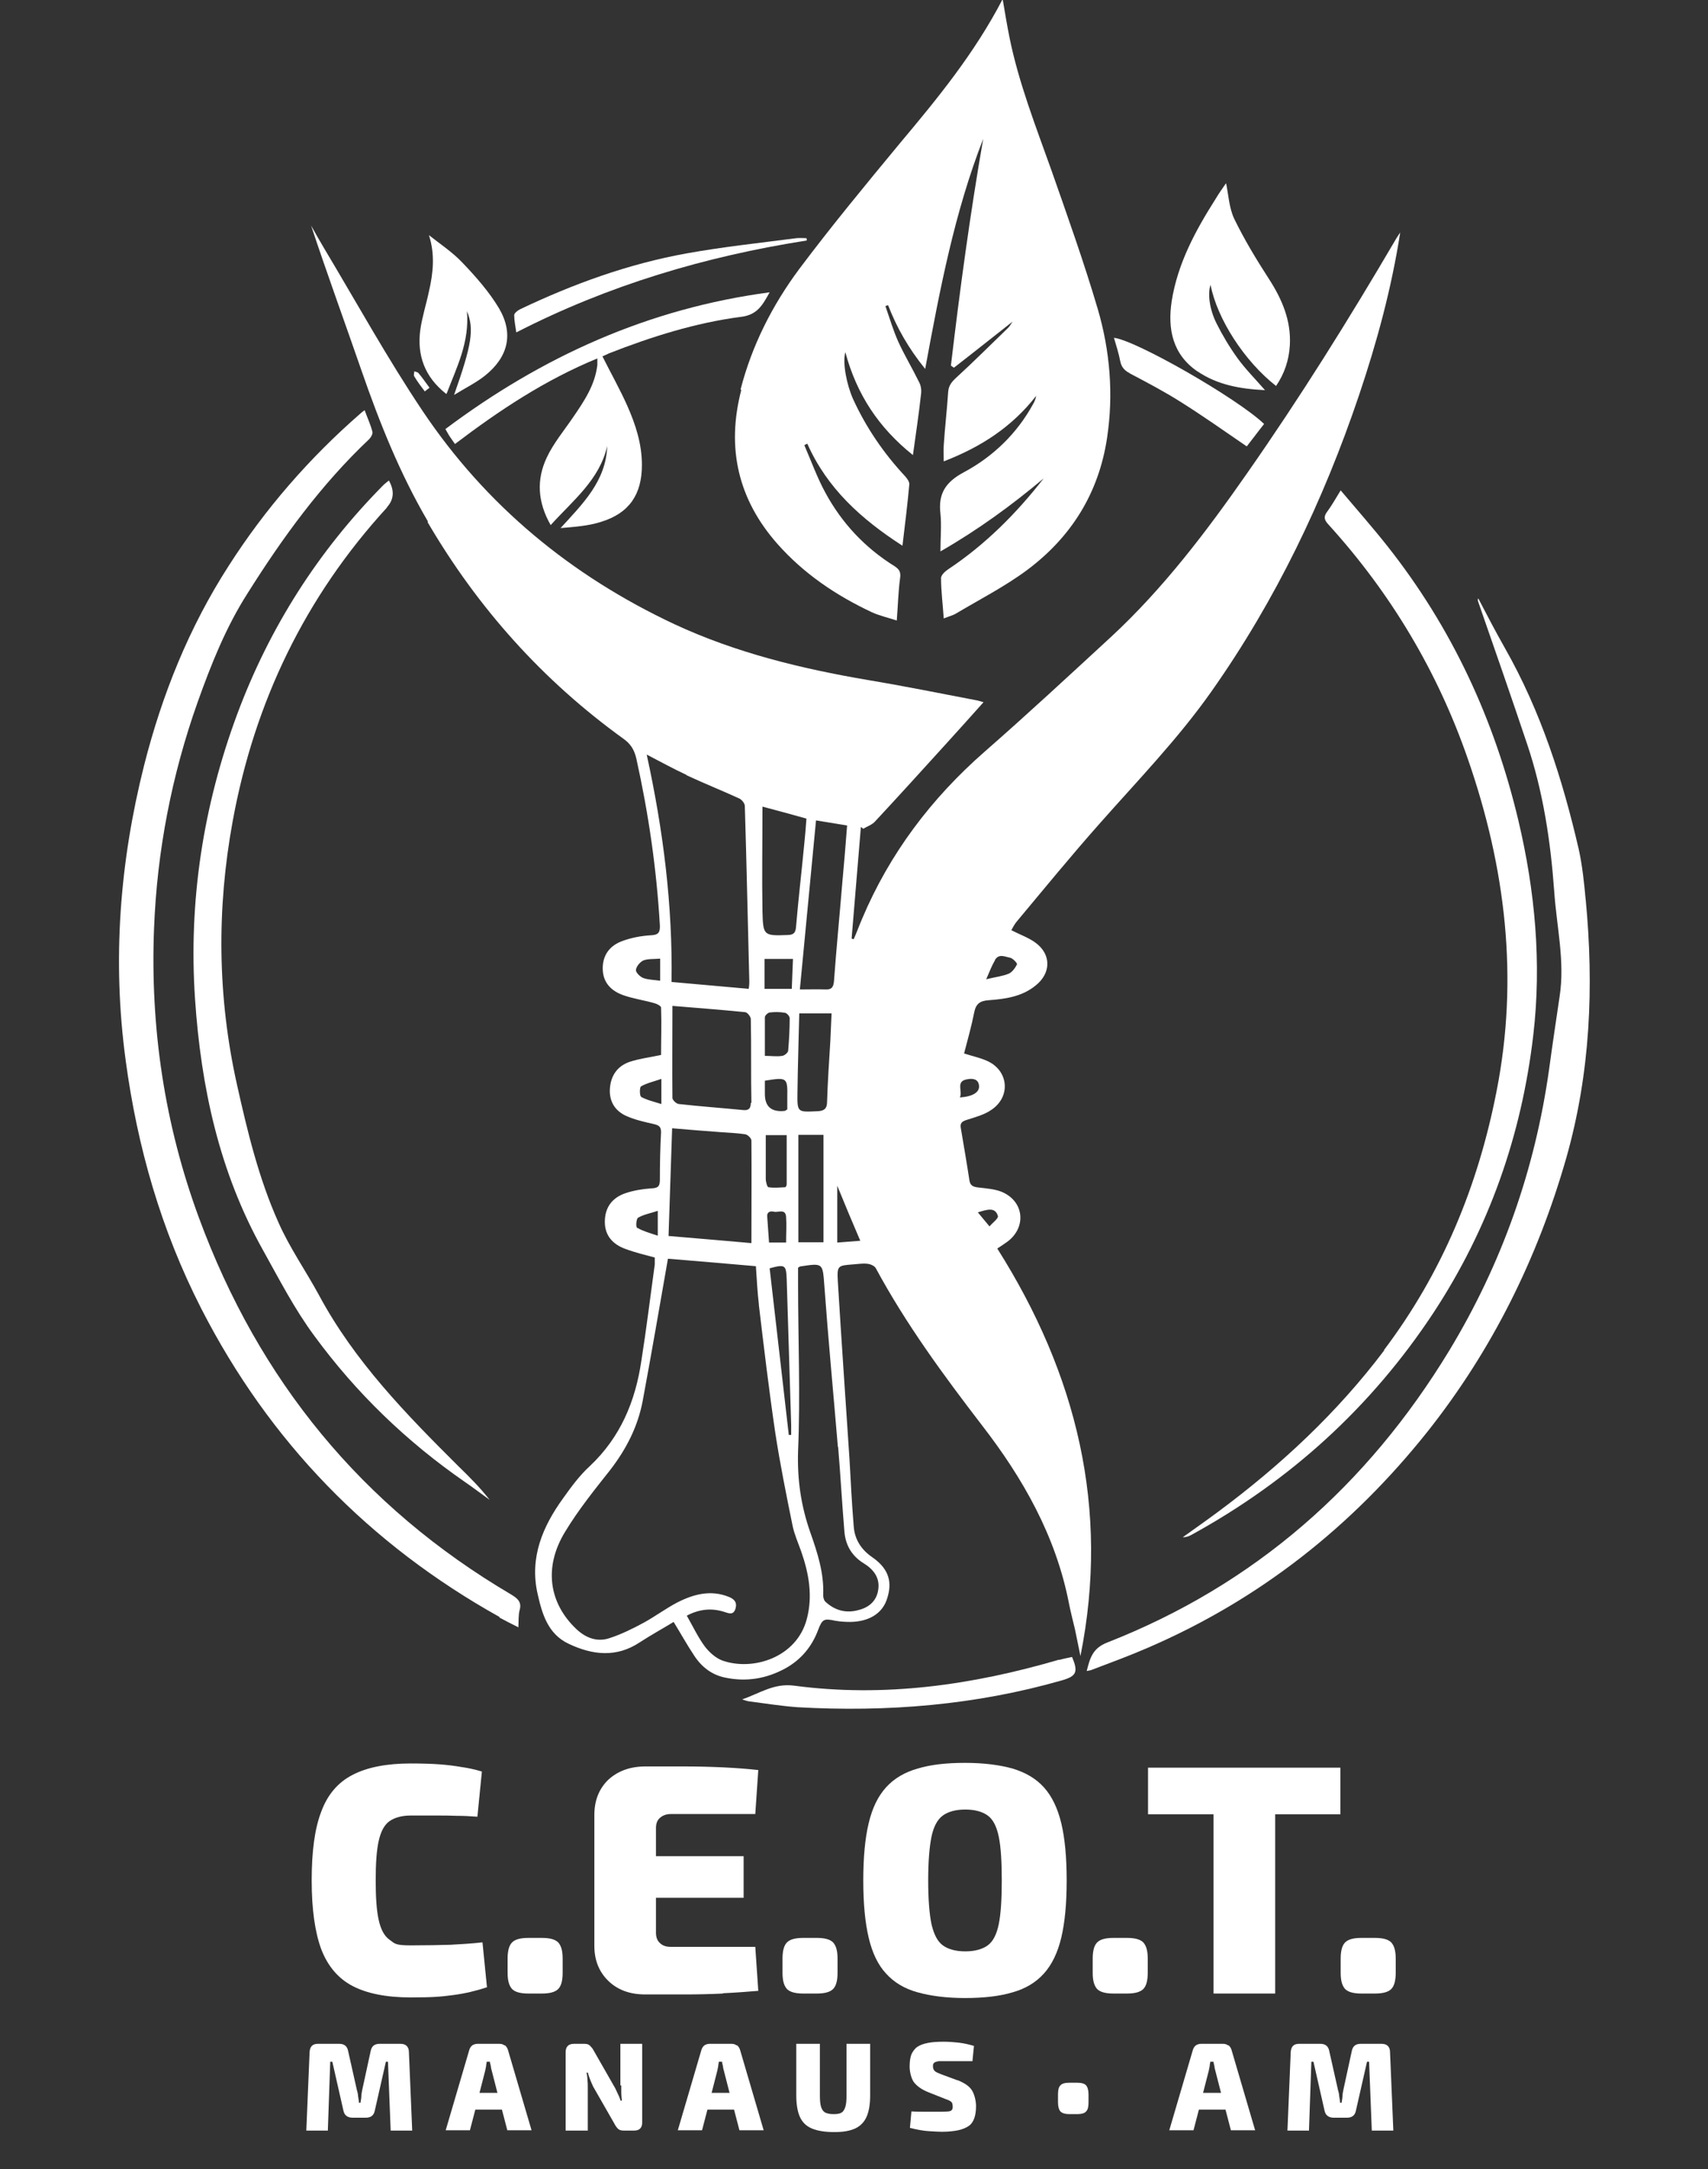
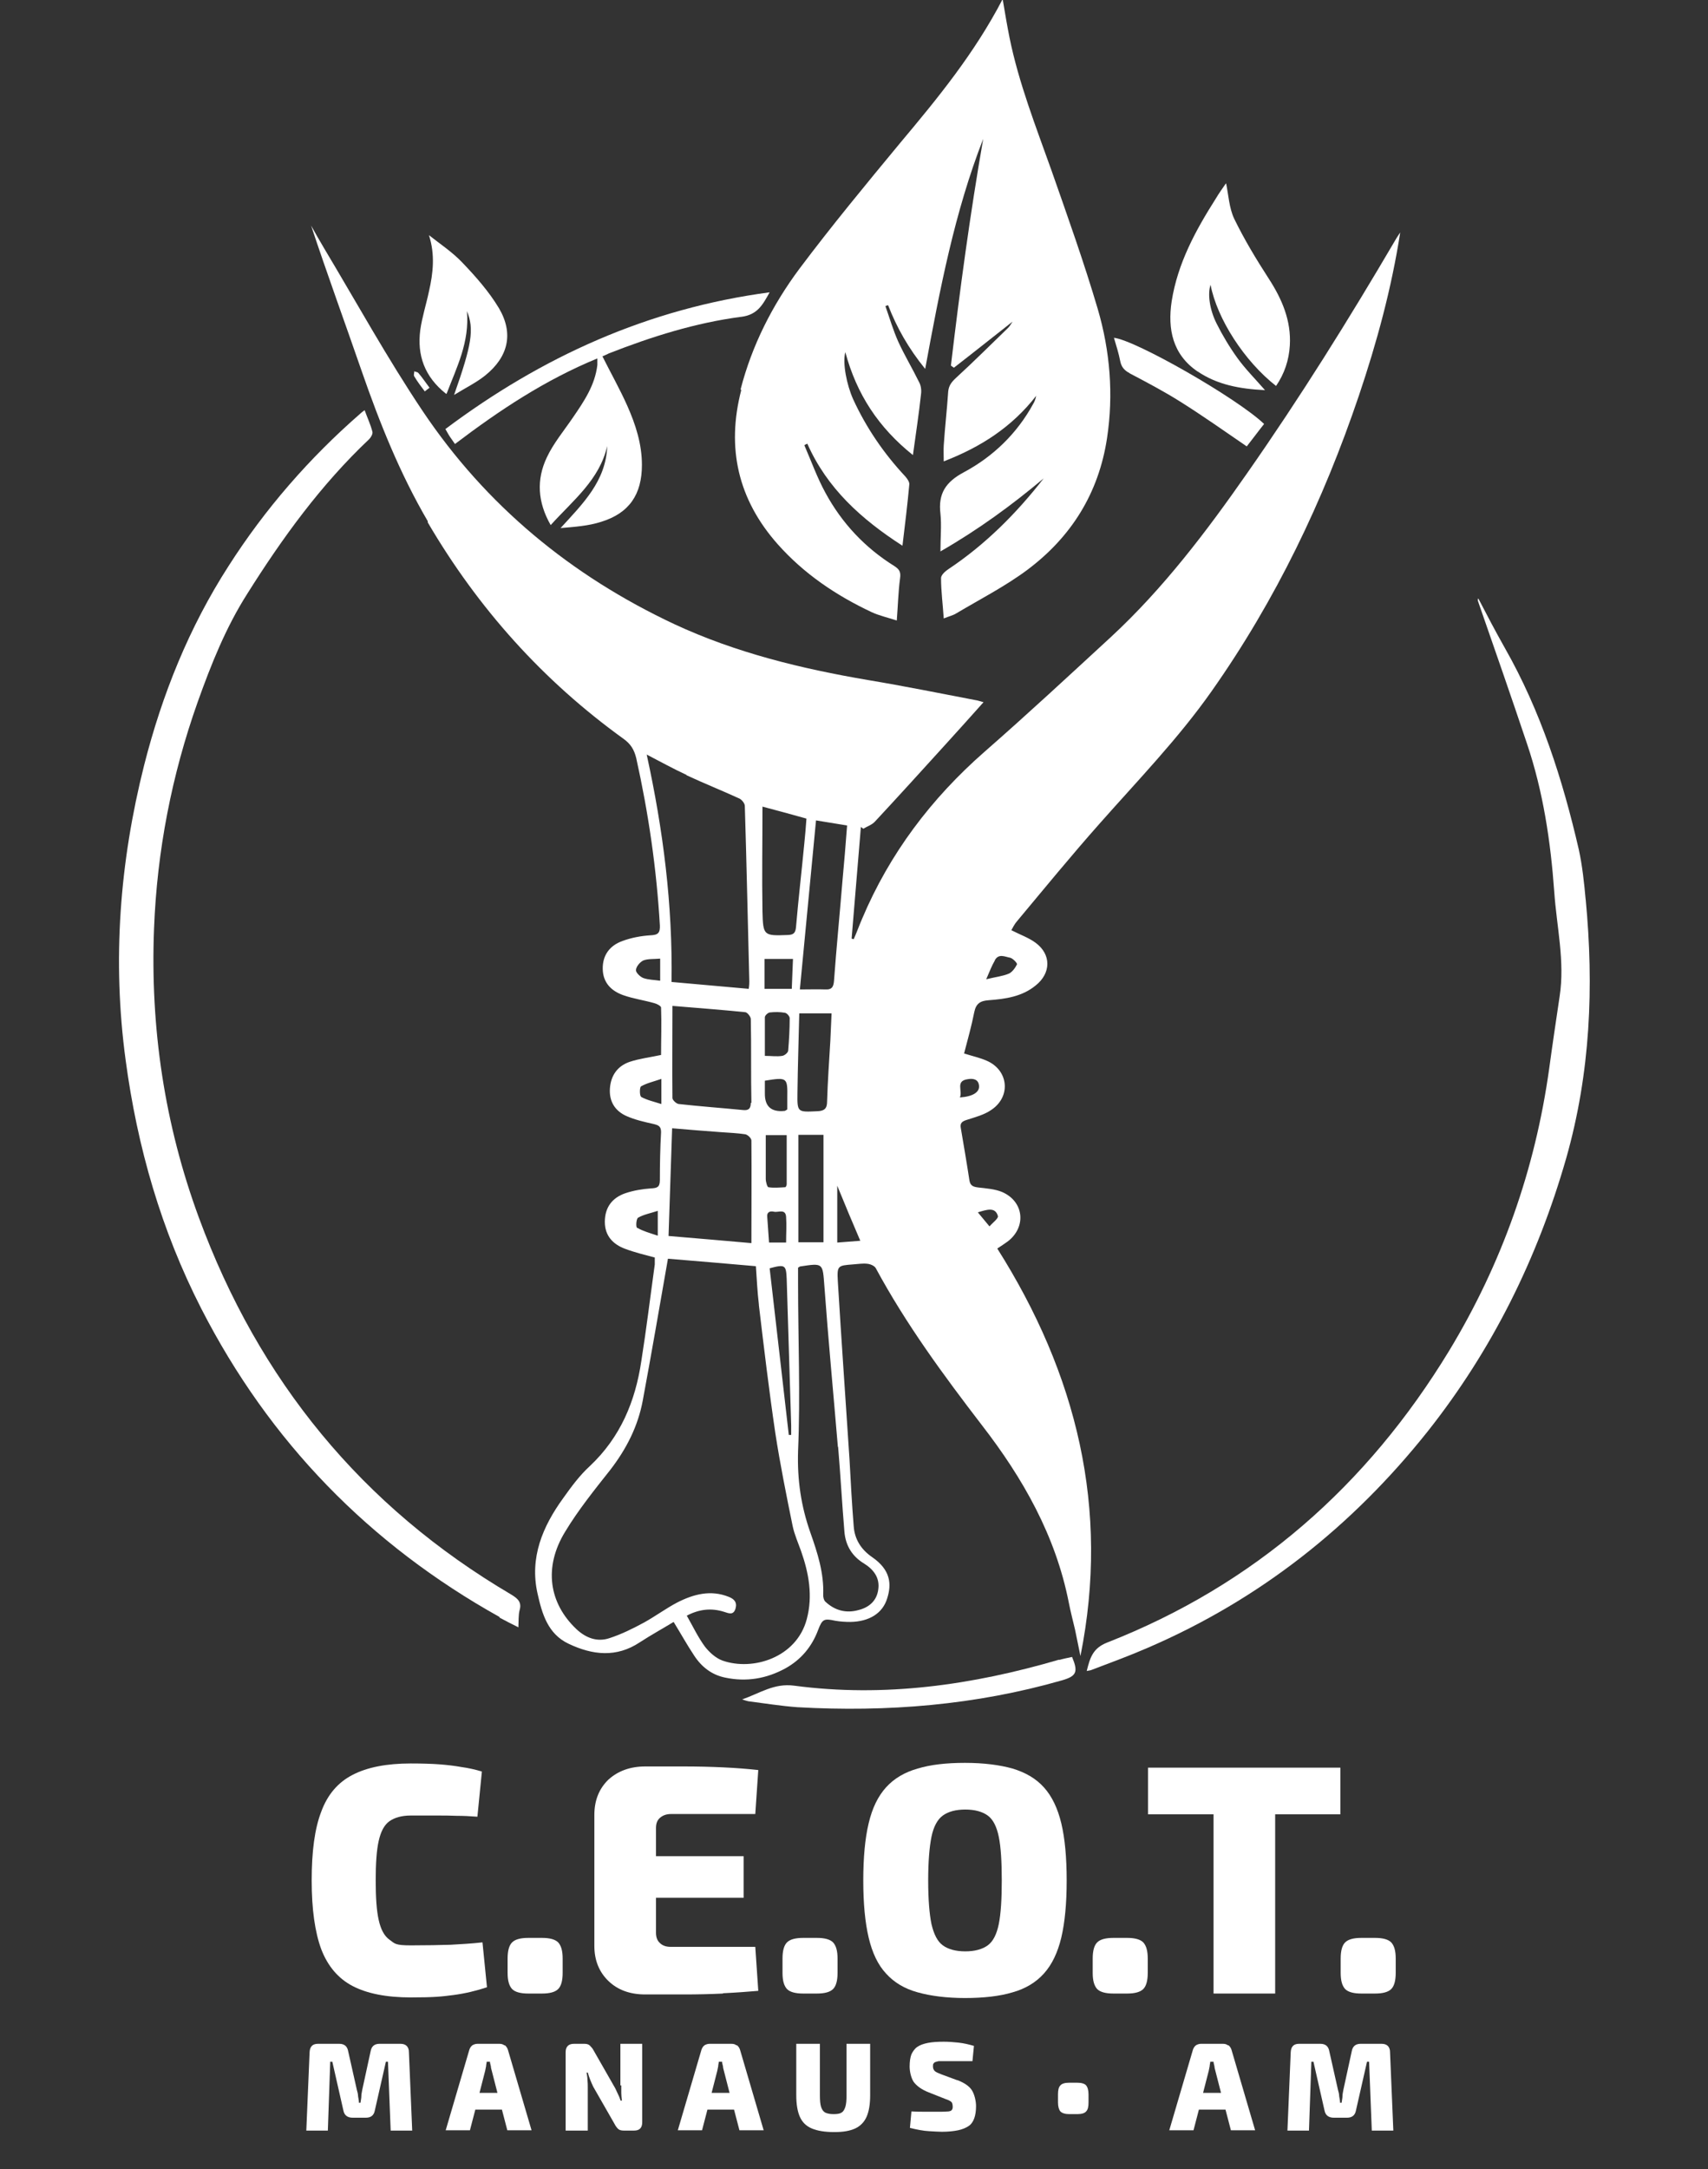
<svg xmlns="http://www.w3.org/2000/svg" id="Camada_1" viewBox="0 0 571 725">
  <rect x="0" y="0" width="571" height="725" fill="#333333" stroke="none" />
  <defs>
    <style>      .st0 {        fill: #fff;      }    </style>
  </defs>
  <path class="st0" d="M134,683.1h-7.1c-1.7,0-2.7.8-3,2.5l-2.8,12.9c-.1.7-.3,1.4-.3,2.1,0,.7-.2,1.4-.3,2.2h-.5c0-.7-.2-1.5-.3-2.2,0-.7-.2-1.4-.4-2.1l-2.9-12.9c-.3-1.7-1.3-2.5-3-2.5h-7.1c-1.8,0-2.7.9-2.8,2.8l-1.1,26.2h7.2l.8-23h.7l3.7,16.3c.3,1.6,1.4,2.4,3.1,2.4h4.4c1.7,0,2.7-.8,3-2.4l3.7-16.3h.7l.9,23h7.2l-1.1-26.2c0-1.8-1-2.8-2.8-2.8Z" />
  <path class="st0" d="M168.6,683.6c-.5-.4-1.1-.5-1.7-.5h-7.3c-.6,0-1.2.2-1.7.5-.5.4-.8.9-1,1.5l-7.9,26.9h8.1l1.8-6.9h8.9l1.8,6.9h8.1l-7.9-26.9c-.2-.6-.5-1.1-1-1.5ZM160.3,699.5l1.9-7.4c.1-.5.2-1,.3-1.5,0-.5.2-1.1.2-1.5h1.1c0,.5.2,1,.3,1.5,0,.5.2,1.1.3,1.5l1.9,7.4h-6Z" />
  <path class="st0" d="M207.7,697c0,.8,0,1.7,0,2.5,0,.8.1,1.7.2,2.6h-.4c-.3-.9-.7-1.8-1.1-2.6-.4-.8-.7-1.6-1.1-2.2l-6.8-11.9c-.4-.8-.9-1.3-1.3-1.7-.4-.4-1-.6-1.8-.6h-3.5c-1.8,0-2.8.9-2.8,2.8v26.2h7.4v-14.4c0-.8,0-1.6-.1-2.5,0-.9-.2-1.7-.3-2.5h.4c.2.8.5,1.6.8,2.4.3.8.7,1.6,1,2.3l7.1,12.4c.4.8.8,1.3,1.2,1.7.4.4,1,.6,1.9.6h3.5c1.8,0,2.7-.9,2.7-2.8v-26.2h-7.3v13.9Z" />
-   <path class="st0" d="M246.2,683.6c-.5-.4-1.1-.5-1.7-.5h-7.3c-.6,0-1.2.2-1.7.5-.5.4-.8.9-1,1.5l-7.9,26.9h8.1l1.8-6.9h8.9l1.8,6.9h8.1l-7.9-26.9c-.2-.6-.5-1.1-1-1.5ZM237.9,699.5l1.9-7.4c.1-.5.2-1,.3-1.5,0-.5.2-1.1.2-1.5h1.1c0,.5.2,1,.3,1.5,0,.5.2,1.1.3,1.5l1.9,7.4h-6Z" />
+   <path class="st0" d="M246.2,683.6c-.5-.4-1.1-.5-1.7-.5h-7.3c-.6,0-1.2.2-1.7.5-.5.4-.8.9-1,1.5l-7.9,26.9h8.1l1.8-6.9h8.9l1.8,6.9h8.1l-7.9-26.9c-.2-.6-.5-1.1-1-1.5ZM237.9,699.5l1.9-7.4c.1-.5.2-1,.3-1.5,0-.5.2-1.1.2-1.5h1.1c0,.5.2,1,.3,1.5,0,.5.2,1.1.3,1.5l1.9,7.4h-6" />
  <path class="st0" d="M283,700.3c0,1.7-.1,2.9-.4,3.9-.3.9-.7,1.6-1.3,1.9-.6.4-1.5.5-2.7.5s-2-.2-2.7-.5c-.7-.4-1.1-1-1.4-1.9-.3-.9-.4-2.2-.4-3.9v-17.2h-7.9v17.2c0,3,.4,5.4,1.2,7.2.8,1.8,2.1,3.1,4,3.9,1.9.8,4.4,1.2,7.5,1.2s5.2-.4,7-1.2c1.7-.8,3-2.1,3.8-3.9.8-1.8,1.2-4.2,1.2-7.2v-17.2h-7.9v17.2Z" />
  <path class="st0" d="M320.1,695.3l-5.4-2c-1-.4-1.8-.7-2.2-1.1s-.6-.9-.6-1.5,0-.8.2-1c.1-.2.3-.4.6-.5s.6-.2,1.1-.3c.4,0,1,0,1.6,0,1.7,0,3.5,0,5.2,0,1.8,0,3.3,0,4.5,0l.5-5.1c-1.7-.5-3.4-.9-5.2-1.1s-3.4-.3-4.9-.3c-2,0-3.8.1-5.3.4s-2.6.7-3.5,1.3c-.9.6-1.5,1.5-2,2.5-.4,1.1-.6,2.4-.6,4.1s.5,3.9,1.4,5.2c1,1.3,2.6,2.5,4.9,3.4l5.8,2.3c.6.2,1.1.4,1.4.6.3.2.6.4.7.7.1.3.2.7.2,1.1s0,.9-.3,1.2c-.2.3-.5.4-1.1.5-.5,0-1.2.1-2.2.1s-1.3,0-2.3,0c-1,0-2.1,0-3.4,0s-2.8,0-4.5-.1l-.5,5.5c2.4.6,4.5,1,6.4,1.1,1.9.1,3.3.2,4.3.2,2.1,0,3.9-.2,5.4-.5,1.4-.3,2.6-.8,3.5-1.4s1.5-1.5,1.9-2.6c.4-1.1.6-2.5.6-4.1s-.5-3.9-1.4-5.3c-.9-1.4-2.6-2.5-4.9-3.4Z" />
  <path class="st0" d="M410.5,683.6c-.5-.4-1.1-.5-1.7-.5h-7.3c-.6,0-1.2.2-1.7.5-.5.4-.8.9-1,1.5l-7.9,26.9h8.1l1.8-6.9h8.9l1.8,6.9h8.1l-7.9-26.9c-.2-.6-.5-1.1-1-1.5ZM402.2,699.5l1.9-7.4c.1-.5.2-1,.3-1.5,0-.5.2-1.1.2-1.5h1.1c0,.5.2,1,.3,1.5,0,.5.2,1.1.3,1.5l1.9,7.4h-6Z" />
  <path class="st0" d="M462,683.1h-7.1c-1.7,0-2.7.8-3,2.5l-2.8,12.9c-.1.7-.3,1.4-.3,2.1,0,.7-.2,1.4-.3,2.2h-.5c0-.7-.2-1.5-.3-2.2,0-.7-.2-1.4-.4-2.1l-2.9-12.9c-.3-1.7-1.3-2.5-3-2.5h-7.1c-1.8,0-2.7.9-2.8,2.8l-1.1,26.2h7.2l.8-23h.7l3.7,16.3c.3,1.6,1.4,2.4,3.1,2.4h4.4c1.7,0,2.7-.8,3-2.4l3.7-16.3h.7l.9,23h7.2l-1.1-26.2c0-1.8-1-2.8-2.8-2.8Z" />
  <path class="st0" d="M360.1,696.1h-2.6c-1.5,0-2.5.3-3,.9-.6.6-.8,1.6-.8,3v2.7c0,1.4.3,2.4.8,3,.6.6,1.6.9,3,.9h2.6c1.5,0,2.5-.3,3-.9.6-.6.8-1.6.8-3v-2.7c0-1.4-.3-2.4-.8-3s-1.6-.9-3-.9Z" />
  <path class="st0" d="M130.2,608.7c1.7-1.2,4.1-1.9,7.1-1.9s6.2,0,8.6,0c2.4,0,4.7,0,6.8.1,2.1,0,4.4.1,6.9.3l1.5-15.1c-2.3-.7-4.6-1.2-6.8-1.5-2.2-.4-4.7-.7-7.3-.9-2.7-.2-5.9-.3-9.7-.3-8.1,0-14.6,1.3-19.4,3.8-4.9,2.5-8.4,6.6-10.5,12.3-2.2,5.7-3.2,13.3-3.2,23s1.1,17.3,3.2,23c2.2,5.7,5.7,9.8,10.5,12.3,4.8,2.5,11.3,3.8,19.4,3.8s10.4-.3,14.3-.8c3.8-.5,7.6-1.4,11.2-2.6l-1.5-15c-3.6.4-7.1.6-10.7.8-3.5.1-8,.2-13.3.2s-5.3-.6-7.1-1.9c-1.7-1.2-2.9-3.4-3.6-6.6-.7-3.1-1-7.5-1-13.2s.3-10.1,1-13.2c.7-3.1,1.8-5.3,3.6-6.6Z" />
  <path class="st0" d="M181.2,647.7h-4.6c-2.6,0-4.4.5-5.4,1.5-1,1-1.5,2.8-1.5,5.4v4.8c0,2.6.5,4.3,1.5,5.4,1,1,2.8,1.5,5.4,1.5h4.6c2.6,0,4.4-.5,5.4-1.5,1-1,1.5-2.8,1.5-5.4v-4.8c0-2.6-.5-4.3-1.5-5.4-1-1-2.8-1.5-5.4-1.5Z" />
  <path class="st0" d="M241.7,666.2c4.3-.2,8.2-.5,11.8-.8l-1-14.7h-28.2c-1.6,0-2.8-.4-3.7-1.3-.9-.8-1.3-2-1.3-3.4v-11.7h29.3v-13.9h-29.3v-9.4c0-1.5.4-2.6,1.3-3.4.9-.8,2.1-1.3,3.7-1.3h28.2l1-14.7c-3.6-.4-7.5-.7-11.8-.9-4.3-.2-8.6-.3-13-.3h-13c-5,0-9.1,1.5-12.3,4.4-3.1,3-4.7,6.9-4.7,11.8v43.8c0,4.8,1.6,8.7,4.7,11.7,3.1,3,7.2,4.5,12.3,4.5s8.6,0,13,0c4.4,0,8.8-.1,13-.3Z" />
  <path class="st0" d="M273.1,666.3c2.6,0,4.4-.5,5.4-1.5,1-1,1.5-2.8,1.5-5.4v-4.8c0-2.6-.5-4.3-1.5-5.4-1-1-2.8-1.5-5.4-1.5h-4.6c-2.6,0-4.4.5-5.4,1.5-1,1-1.5,2.8-1.5,5.4v4.8c0,2.6.5,4.3,1.5,5.4,1,1,2.8,1.5,5.4,1.5h4.6Z" />
  <path class="st0" d="M356.6,628.5c0-7.7-.6-14.1-1.8-19.1-1.2-5-3.1-9-5.8-12-2.7-3-6.2-5-10.5-6.3-4.3-1.2-9.6-1.9-15.9-1.9s-11.5.6-15.8,1.9c-4.3,1.2-7.9,3.3-10.6,6.3-2.7,3-4.6,6.9-5.8,12-1.2,5-1.8,11.4-1.8,19.1s.6,14,1.8,19.1c1.2,5.1,3.1,9.1,5.8,12,2.7,3,6.2,5.1,10.6,6.3,4.3,1.2,9.6,1.9,15.8,1.9s11.6-.6,15.9-1.9c4.3-1.2,7.8-3.3,10.5-6.3,2.7-3,4.6-7,5.8-12,1.2-5.1,1.8-11.4,1.8-19.1ZM333.9,643.1c-.7,3.4-1.9,5.8-3.7,7.1-1.8,1.3-4.3,2-7.5,2s-5.7-.7-7.5-2c-1.8-1.3-3-3.7-3.8-7.1-.7-3.4-1.1-8.3-1.1-14.6s.4-11.1,1.1-14.6c.7-3.4,2-5.8,3.8-7.1,1.8-1.3,4.3-2,7.5-2s5.7.7,7.5,2c1.8,1.3,3,3.7,3.7,7.1.7,3.4,1,8.3,1,14.6s-.3,11.1-1,14.6Z" />
  <path class="st0" d="M376.8,647.7h-4.6c-2.6,0-4.4.5-5.4,1.5-1,1-1.5,2.8-1.5,5.4v4.8c0,2.6.5,4.3,1.5,5.4,1,1,2.8,1.5,5.4,1.5h4.6c2.6,0,4.4-.5,5.4-1.5,1-1,1.5-2.8,1.5-5.4v-4.8c0-2.6-.5-4.3-1.5-5.4-1-1-2.8-1.5-5.4-1.5Z" />
  <polygon class="st0" points="448.1 606.4 448.1 590.8 426.3 590.8 405.7 590.8 383.8 590.8 383.8 606.4 405.7 606.4 405.7 666.3 426.3 666.3 426.3 606.4 448.1 606.4" />
  <path class="st0" d="M459.7,647.7h-4.6c-2.6,0-4.4.5-5.4,1.5-1,1-1.5,2.8-1.5,5.4v4.8c0,2.6.5,4.3,1.5,5.4,1,1,2.8,1.5,5.4,1.5h4.6c2.6,0,4.4-.5,5.4-1.5,1-1,1.5-2.8,1.5-5.4v-4.8c0-2.6-.5-4.3-1.5-5.4-1-1-2.8-1.5-5.4-1.5Z" />
  <path class="st0" d="M143,174.6c16.8,28.7,38.5,52.9,65.4,72.3,2.4,1.7,3.6,3.6,4.3,6.5,4.1,18.4,6.8,37,7.9,55.9.1,2.5-.6,3.2-3.1,3.3-3.2.2-6.4.8-9.4,1.9-4.2,1.5-6.7,4.7-6.6,9.4.1,4.6,2.9,7.3,6.8,8.7,3.4,1.2,7,1.7,10.5,2.7.8.2,2.1.9,2.2,1.4.2,5.4,0,10.8,0,15.9-3.7.8-7.2,1.2-10.5,2.3-4.1,1.4-6.3,4.6-6.6,8.9-.3,4.3,1.7,7.5,5.5,9.2,2.9,1.3,6.1,2,9.2,2.7,1.6.4,2.4.8,2.4,2.7-.3,5.3-.4,10.7-.4,16,0,2.4-.9,2.7-3,2.8-2.9.2-5.8.7-8.5,1.6-4.4,1.5-6.9,4.7-6.9,9.6,0,4.6,2.7,7.5,6.8,9,3.2,1.2,6.5,2,9.9,2.9,0,.7,0,1.5,0,2.3-1.5,10.8-2.8,21.6-4.5,32.3-2,13.5-7,25.5-17.2,35.1-3.4,3.1-6.2,6.9-8.9,10.7-6.9,9.5-11.3,19.9-8.6,31.9,1.5,6.7,3.4,13.5,10.4,16.8,8,3.8,16,4.7,23.8-.5,3.7-2.4,7.5-4.5,11.3-6.8,2.4,3.9,4.5,7.7,6.9,11.3,2.5,3.8,5.9,6.4,10.3,7.3,7.1,1.5,13.8.4,20.2-3.1,5.2-2.9,8.8-7.2,10.9-12.8,1.4-3.7,2-3.9,5.7-3.1,1.7.3,3.4.4,5.1.4,6.3-.1,10.8-2.9,12.3-7.9,1.5-4.7,1.2-9.5-5.1-13.8-3.6-2.5-5.8-5.9-6.1-10.3-.6-7.4-1-14.9-1.4-22.3-1.3-19.8-2.7-39.6-3.9-59.4-.3-5.4-.1-5.4,5.1-5.8,1.6-.1,3.2-.4,4.8-.2,1,.1,2.4.7,2.8,1.5,10.1,18.7,22.6,35.7,35.5,52.5,13.7,17.7,24.6,36.9,29,59.2.6,3.1,1.4,6.1,2.1,9.1.6,2.9,1.2,5.9,1.8,8.8,9.9-49.3-1.3-94.3-27.8-136.2,1.2-.8,2.3-1.5,3.4-2.3,6.4-4.8,5.6-13.4-1.8-16.6-2.4-1-5.3-1.2-7.9-1.5-1.6-.2-2.7-.5-3-2.3-.9-5.9-1.9-11.7-2.9-17.6-.3-1.6.4-2.2,2-2.7,2.8-.9,5.9-1.7,8.3-3.4,6.6-4.5,5.6-13.3-1.7-16.4-2.3-1-4.7-1.5-7.5-2.4,1.2-4.6,2.5-9.2,3.4-13.8.6-2.9,2-3.8,4.9-4,5.5-.4,11.1-1.2,15.6-4.9,5.2-4.1,5.3-10.4,0-14.3-2.3-1.7-5.2-2.7-8.1-4.2.5-.9,1.1-2.1,1.9-3,9.1-10.9,18.1-21.9,27.5-32.5,12.8-14.5,26.3-28.4,37.5-44.3,21.5-30.5,37.4-63.7,49.3-98.9,6-17.8,10.9-35.8,13.8-54.5-.5.8-1.1,1.6-1.6,2.5-15.6,26.6-31.9,52.7-49.6,78-13.6,19.5-28,38.5-45.5,54.7-14,12.9-28,25.9-42.3,38.4-17.8,15.6-31.7,34-40.9,55.8-1,2.3-1.8,4.6-2.8,6.8-.2,0-.4-.1-.7-.2,1-12.4,2.1-24.9,3.1-37.3.3.2.5.4.8.6,1.3-.8,2.9-1.3,3.9-2.4,8-8.6,15.8-17.2,23.7-25.9,4.2-4.6,8.3-9.2,12.6-14-1.2-.3-1.9-.6-2.7-.7-12-2.3-23.9-4.7-35.9-6.7-22.3-3.8-44.2-9.1-64.8-18.7-34.5-16.2-62.9-39.6-84.1-71.2-11.8-17.6-22.1-36.3-33-54.5-1.5-2.5-2.9-5-4.3-7.5,5.4,16.3,11.3,32.4,16.9,48.6,6,17.3,12.8,34.3,22.1,50.2ZM333.6,406.4c.3.8-1.8,2.3-2.8,3.5-1.3-1.6-2.6-3.1-3.9-4.7,3-.9,5.8-1.9,6.7,1.2ZM332.6,320.9c1.3-2.3,3.4-1.1,5.1-.8.9.2,2.4,1.8,2.3,2.2-.6,1.2-1.6,2.6-2.7,3.1-2.1.9-4.4,1.1-7.6,1.9,1.2-2.8,1.9-4.6,2.9-6.3ZM323.5,360.7c1.7-.3,3.6-.1,3.8,2.2.2,2.1-2,3.6-6.4,3.9,1-2.2-1.6-5.5,2.6-6.1ZM220.8,327.8c-2-.3-4-.3-5.7-.9-1.1-.4-2.6-1.9-2.5-2.7.1-1.2,1.4-2.7,2.5-3.2,1.6-.6,3.5-.4,5.6-.6v7.4ZM214.3,366.5c-.5-.3-.5-3.1,0-3.4,1.9-1.1,4.2-1.6,6.8-2.5v8.4c-2.5-.8-4.8-1.3-6.8-2.4ZM213,410.4c-.5-.3-.3-3,.3-3.4,1.9-1.1,4.2-1.5,6.6-2.3v8.3c-2.7-.9-4.9-1.5-6.8-2.6ZM280.2,483.7c.8,9.4,1.3,18.9,2.1,28.3.4,4.6,2.6,8.2,6.6,10.6,3.2,2,5.3,4.8,4.7,8.7-.5,3.7-3,5.9-6.5,6.8-4.2,1.2-8,.2-11.2-2.8-.5-.5-.7-1.4-.7-2.2.3-7.3-1.9-14.1-4.3-20.9-3.1-8.8-4.4-17.6-4.1-27.2.8-18.7,0-37.5,0-56.2,0-1.7,0-3.4,0-5.1.5-.3.6-.4.6-.4,7.9-1.2,7.6-1.2,8.2,6.6,1.3,17.9,3,35.7,4.5,53.6ZM266.9,379.3h8.4v35.9h-8.4v-35.9ZM266.6,365.2c.1-8.8.4-17.5.6-26.5h10.8c-.1,3.1-.3,6-.4,9-.4,6.8-.9,13.7-1.1,20.5,0,2.3-.9,3.1-3.2,3.2-6.7.3-6.8.5-6.7-6.2ZM287.6,414.7c-2.7.2-5.1.4-7.7.6v-19c2.6,6.4,5,12.1,7.7,18.4ZM283.2,275.8c-.5,6.5-1,12.8-1.6,19.1-.9,11-2,22.1-2.8,33.1-.2,2.1-.9,2.8-2.9,2.7-2.6-.1-5.2,0-8.5,0,1.8-19,3.6-37.6,5.4-56.5,3.6.6,6.8,1.1,10.4,1.7ZM254.9,269.6c4.5,1.2,9.4,2.5,14.7,4-.2,2.7-.4,5.4-.7,8.2-.9,9.4-2,18.8-2.8,28.2-.2,1.8-.8,2.4-2.6,2.5-8.2.3-8.4.3-8.6-7.9-.2-11.5,0-23.1,0-34.9ZM255.7,365.5c0-1.4,0-2.8,0-4.3,7.5-1.2,7.6-1.1,7.5,5.7,0,1.4,0,2.8,0,3.9-.5.3-.7.5-.9.5q-6.7.7-6.6-5.9ZM255.7,353c0-4.6,0-8.8,0-13,0-.6,1-1.5,1.6-1.6,1.7-.2,3.4-.2,5.1.1.7.1,1.6,1.2,1.6,1.8,0,3.6-.2,7.2-.5,10.8,0,.7-1.2,1.7-2,1.8-1.8.3-3.6,0-5.9,0ZM256,379.4h7c0,5.6,0,11,0,16.4,0,.4-.3,1-.5,1-1.9.1-3.8.3-5.6,0-.4,0-.9-1.8-.9-2.8,0-4.8,0-9.6,0-14.5ZM258.8,405c1.4.3,3.8-1.1,4,1.7.2,2.8,0,5.6,0,8.6h-5.7c-.2-2.9-.4-5.7-.6-8.5-.2-1.8,1-2.1,2.3-1.8ZM263,427.5c.5,16.3,1,32.6,1.5,48.9,0,1.1,0,2.1,0,3.2-.3,0-.5,0-.8,0-2.1-18.6-4.3-37.2-6.4-55.7,5.2-1.4,5.5-1.1,5.7,3.6ZM255.6,330.5v-10h9.5c-.1,3.2-.3,6.4-.4,10h-9.1ZM253.7,436.2c1.7,14.3,3.4,28.6,5.5,42.8,1.6,10.4,3.7,20.8,5.8,31.1.6,2.8,1.8,5.5,2.8,8.3,2.6,7.4,4,15,1.9,22.8-3.4,12.8-18,17.4-28.2,13.8-2.2-.8-4.3-2.7-5.8-4.6-2.3-3.1-4-6.7-6.1-10.4,4.2-2.2,8.2-2.6,12.4-1.3,1.6.5,3.2,1.3,3.9-1.1.6-2.1-.5-3.2-2.3-3.9-6-2.4-11.7-.9-17.2,1.9-3.8,2-7.3,4.6-11.1,6.7-3.7,2-7.5,3.9-11.5,5.2-4.1,1.4-7.9,0-11.1-3-9.2-8.7-11-20.7-3.8-32.5,4.4-7.3,9.8-14,15.1-20.7,5.4-7,9.3-14.6,10.9-23.3,2.9-15.6,5.6-31.3,8.4-47.3,9.5.8,19.4,1.6,29.4,2.5.3,4.4.5,8.6,1,12.8ZM251.4,415.5c-9-.8-18.4-1.6-27.9-2.4.4-12.3.8-24,1.2-36,5.6.5,11,.9,16.3,1.3,2.7.2,5.4.3,8.1.7.8.1,2.1,1.3,2.1,2.1.1,11.2,0,22.3,0,34.3ZM251,368.6c0,2.1-.9,2.6-2.7,2.4-7.1-.7-14.2-1.2-21.3-2-.8,0-2.2-1.3-2.2-2-.1-10.1,0-20.3,0-30.8,8.5.7,16.4,1.3,24.3,2.1.7,0,1.9,1.5,1.9,2.3.2,9.3,0,18.7.2,28ZM229.5,259.1c5.8,2.7,11.8,5.1,17.7,7.8.8.4,1.8,1.6,1.8,2.5.6,19.5,1,39.1,1.5,58.6,0,.6,0,1.2-.2,2.5-8.7-.8-17.1-1.5-25.8-2.3.4-25.8-2.8-50.8-8.3-76,4.8,2.5,9,4.8,13.3,6.8Z" />
  <path class="st0" d="M247.8,130.4c-5,19.3-1.1,36.5,12.2,51.5,8.8,9.9,19.5,17.1,31.4,22.7,2.6,1.2,5.4,1.8,8.4,2.8.4-5.1.5-9.6,1.1-14.1.3-2.1-.2-3-1.9-4.1-9.8-6.1-17.5-14.3-23-24.4-2.8-5.1-4.8-10.7-7.1-16,.3-.2.7-.4,1-.5,6.6,14.9,18,25.2,31.8,34.1.9-7.4,1.7-14,2.3-20.6,0-.8-.7-1.8-1.3-2.5-7.2-7.7-13.1-16.3-17.5-25.9-2.1-4.7-3.6-12-2.6-15.7,3.8,14.1,11.1,25.2,22.6,34.4,1-7.3,2-13.8,2.7-20.3.2-1.4,0-3-.7-4.2-2.2-4.5-4.8-8.8-6.9-13.4-1.7-3.8-2.9-7.9-4.3-11.9.3-.1.6-.2.9-.3,2.9,7.5,6.8,14.4,12.4,21.3,4.9-26.6,9.8-52.3,19.4-76.9-4.4,25.2-7.8,50.4-10.8,75.8.3.2.7.5,1,.7,6.6-5.1,13.1-10.3,19.6-15.4-.4.6-.9,1.5-1.5,2.1-5.8,5.6-11.5,11.3-17.4,16.7-1.4,1.3-2.4,2.5-2.6,4.5-.4,6-1.1,12-1.5,18.1-.1,1.6,0,3.3,0,5.3,12.5-4.8,22.9-11.6,30.9-21.9-.2,1-.5,1.9-1,2.7-5.4,9.9-13.4,17.6-23.1,22.8-6.2,3.3-8.7,7.2-7.9,13.9.4,3.9,0,7.9,0,12.6,12.7-7.3,23.9-15.5,34.5-24.4-9.1,11.7-19.5,22.1-31.8,30.3-1.1.7-2.5,2-2.5,3,0,4.4.6,8.8.9,13.5,1.7-.7,3.1-1,4.2-1.7,7.9-4.7,16.3-9,23.7-14.5,14.7-11,23.9-25.6,26.7-44.1,2.2-14.6,1-29.1-3.1-43.1-4.6-15.6-10.1-31-15.5-46.4-5.2-14.6-10.9-29.1-14-44.3-.8-4-1.5-8.1-2.3-12.9-9.4,18.1-21.7,33.1-34.2,48-11.5,13.9-23,27.8-33.8,42.2-9,12.1-15.8,25.5-19.6,40.2Z" />
  <path class="st0" d="M166.9,540.6c2,1.1,4,2.1,6.4,3.3.1-2.3,0-4.1.4-5.7.8-2.7-.6-3.9-2.7-5.2-50-29.4-84.5-71.7-104.5-126-11.5-31.2-16.3-63.5-15-96.7,1-25.9,5.9-51.2,14.6-75.7,4.5-12.6,9.4-24.9,16.6-36.2,11.7-18.6,24.6-36.4,40.7-51.6.6-.6,1.3-1.8,1.1-2.5-.6-2.4-1.7-4.7-2.6-7.2-.7.5-1.1.8-1.4,1.1-17.1,14.9-31.9,31.9-44.1,51-13.2,20.5-22.2,42.9-28.2,66.5-8.2,32.5-10.7,65.3-6.2,98.6,3.9,29.1,11.9,56.9,25.3,83.1,22.8,44.5,56.2,78.8,99.8,103.1Z" />
  <path class="st0" d="M530.1,300.7c-.5-5.6-1.1-11.3-2.3-16.8-5.4-23.4-12.7-46.2-24.7-67.3-3.1-5.5-6-11-8.9-16.6-.3.5-.1.9,0,1.2,5.5,15.8,11,31.6,16.3,47.4,5.4,16,7.9,32.7,9.1,49.5.8,11.6,3.6,23.2,1.8,34.9-1.2,8.1-2.4,16.1-3.5,24.2-4.7,33.7-15.8,65.1-33.4,94.2-27.4,45.1-65.1,78.3-114.4,97.6-4.8,1.9-5.7,5.1-6.8,9.5.9-.2,1.3-.2,1.7-.4,6.3-2.4,12.6-4.7,18.8-7.4,37.3-16.1,68.2-40.5,93.5-72.3,21.6-27.3,36.7-57.8,46.3-91.3,8.1-28.5,9.3-57.3,6.5-86.6Z" />
-   <path class="st0" d="M462.7,451.4c-15.7,20.8-34.6,38.4-55.5,53.9-3.9,2.9-7.9,5.7-11.8,8.5,1.1,0,2-.3,2.9-.8,33-18.1,60.1-42.7,80.9-74.2,18.6-28.3,29.5-59.4,33.4-92.9,2.8-24.1.6-48.1-5-71.7-8-33.7-22.2-64.4-43.8-91.7-4.9-6.2-10.2-12.2-15.6-18.6-1.8,2.9-3,5.1-4.5,7.1-1.3,1.7-1,2.8.4,4.3,20.9,23,36.6,49.3,46.7,78.6,12.5,36.1,17,72.9,9.5,110.9-6.2,31.7-18.2,60.7-37.6,86.4Z" />
-   <path class="st0" d="M129.3,169.6q3.6-3.9.7-9c-.7.6-1.3,1-1.8,1.5-21.8,22-38.1,47.6-48.9,76.6-11.4,30.7-16.3,62.5-14.1,95.2,2,29.5,8.1,57.8,22.7,83.9,5.4,9.7,10.6,19.8,17.2,28.7,14,19.1,30.8,35.3,50.3,48.8,2.8,1.9,5.5,4,8.3,6-3.2-4.1-6.7-7.6-10.3-11.1-17.6-17.5-34.9-35.2-46.8-57.4-4.4-8.1-9.8-15.8-13.5-24.2-6.6-14.7-10.4-30.5-13.9-46.2-6.5-29.2-6.8-58.6-1.4-88,7.3-39.8,24.2-74.9,51.6-104.8Z" />
  <path class="st0" d="M247.8,105.9c5.5-.7,7.2-4.1,9.5-8.2-40.6,5.4-76.1,21.5-108.4,45.7.7,1.2,1.1,2,1.6,2.7.5.7,1,1.4,1.6,2.3,14.9-11.3,30.1-21.4,47.6-28.6,0,1.1,0,1.7,0,2.2-.8,6.8-4.5,12.2-8.2,17.6-3,4.4-6.5,8.6-8.7,13.3-3.5,7.4-3.1,14.9,1.3,22.6,7.5-8.3,16.3-15.1,18.9-26.4-.4,11.7-8.2,19.3-15.6,27.4,4.6-.4,9.3-.7,13.6-2.1,9.4-2.9,13.6-9.2,13.6-19,0-7-2.1-13.5-4.9-19.8-2.5-5.6-5.5-10.9-8.3-16.5.8-.3,1.5-.7,2.2-1,14.3-5.6,28.9-10.2,44.1-12.2Z" />
  <path class="st0" d="M400.3,124.1c6.6,4.5,14.2,5.9,22.6,6.3-3.4-3.9-6.6-7.1-9.2-10.7-2.6-3.6-5-7.6-7-11.6-2.4-4.8-3-10-2-12.9,2.2,11.4,11.3,25.5,21.9,33.8,2.8-4.1,4.3-8.6,4.6-13.5.5-8.3-2.6-15.5-7-22.3-4.2-6.5-8.2-13.1-11.6-20.1-1.7-3.6-1.9-8-2.7-11.8,0,0-.1,0-.2.2-1.1,1.6-2.2,3.1-3.2,4.8-6.8,10.7-12.8,21.7-14.8,34.4-1.4,9.3.3,17.8,8.7,23.5Z" />
  <path class="st0" d="M149.3,131.6c3.4-8.9,7.7-17.2,6.8-27.6,2.5,6,1.6,11.3-4.3,28,3.9-2.4,7.4-4.1,10.4-6.5,7.7-6.2,9.6-14,4.6-22.5-3.3-5.5-7.7-10.5-12.2-15.2-3.3-3.5-7.4-6.2-11.2-9.2,2.1,6.5,1.4,12.7,0,18.8-.9,4.3-2.3,8.6-2.9,12.9-1.1,8.4,1.4,15.6,8.6,21.3Z" />
  <path class="st0" d="M354.1,554.7c-29,8.5-58.5,12.7-88.6,8.7-6.7-.9-11.4,2.5-17.4,4.6,1,.3,1.5.5,2,.6,5.5.7,11,1.6,16.5,2,30,1.7,59.6-.7,88.5-9,4.8-1.4,5.4-2.8,3.3-7.8-1.4.3-2.9.6-4.3,1Z" />
  <path class="st0" d="M377.7,124.8c5.7,3,11.4,6,16.8,9.4,7.5,4.7,14.7,9.8,22.3,15,1.9-2.4,3.8-5,5.8-7.5-9-8.6-42.9-28-50.2-28.8.8,2.7,1.6,5.2,2.1,7.8.4,2,1.4,3.1,3.1,4Z" />
-   <path class="st0" d="M269.7,80.4c0-.3,0-.5-.1-.8-1.1,0-2.2-.1-3.3,0-12.3,1.6-24.6,2.9-36.8,5.1-19.4,3.5-37.9,10.2-55.7,18.7-.8.4-1.9,1.3-1.9,1.9,0,1.8.4,3.7.7,5.8,30.8-15.8,63.2-25.4,97-30.7Z" />
  <path class="st0" d="M141.9,130.9c.6-.5,1.2-.9,1.7-1.3-1.3-1.7-2.4-3.4-3.7-4.9-.3-.4-1-.4-1.4-.6,0,.6-.3,1.3,0,1.7,1,1.7,2.2,3.3,3.5,5Z" />
</svg>